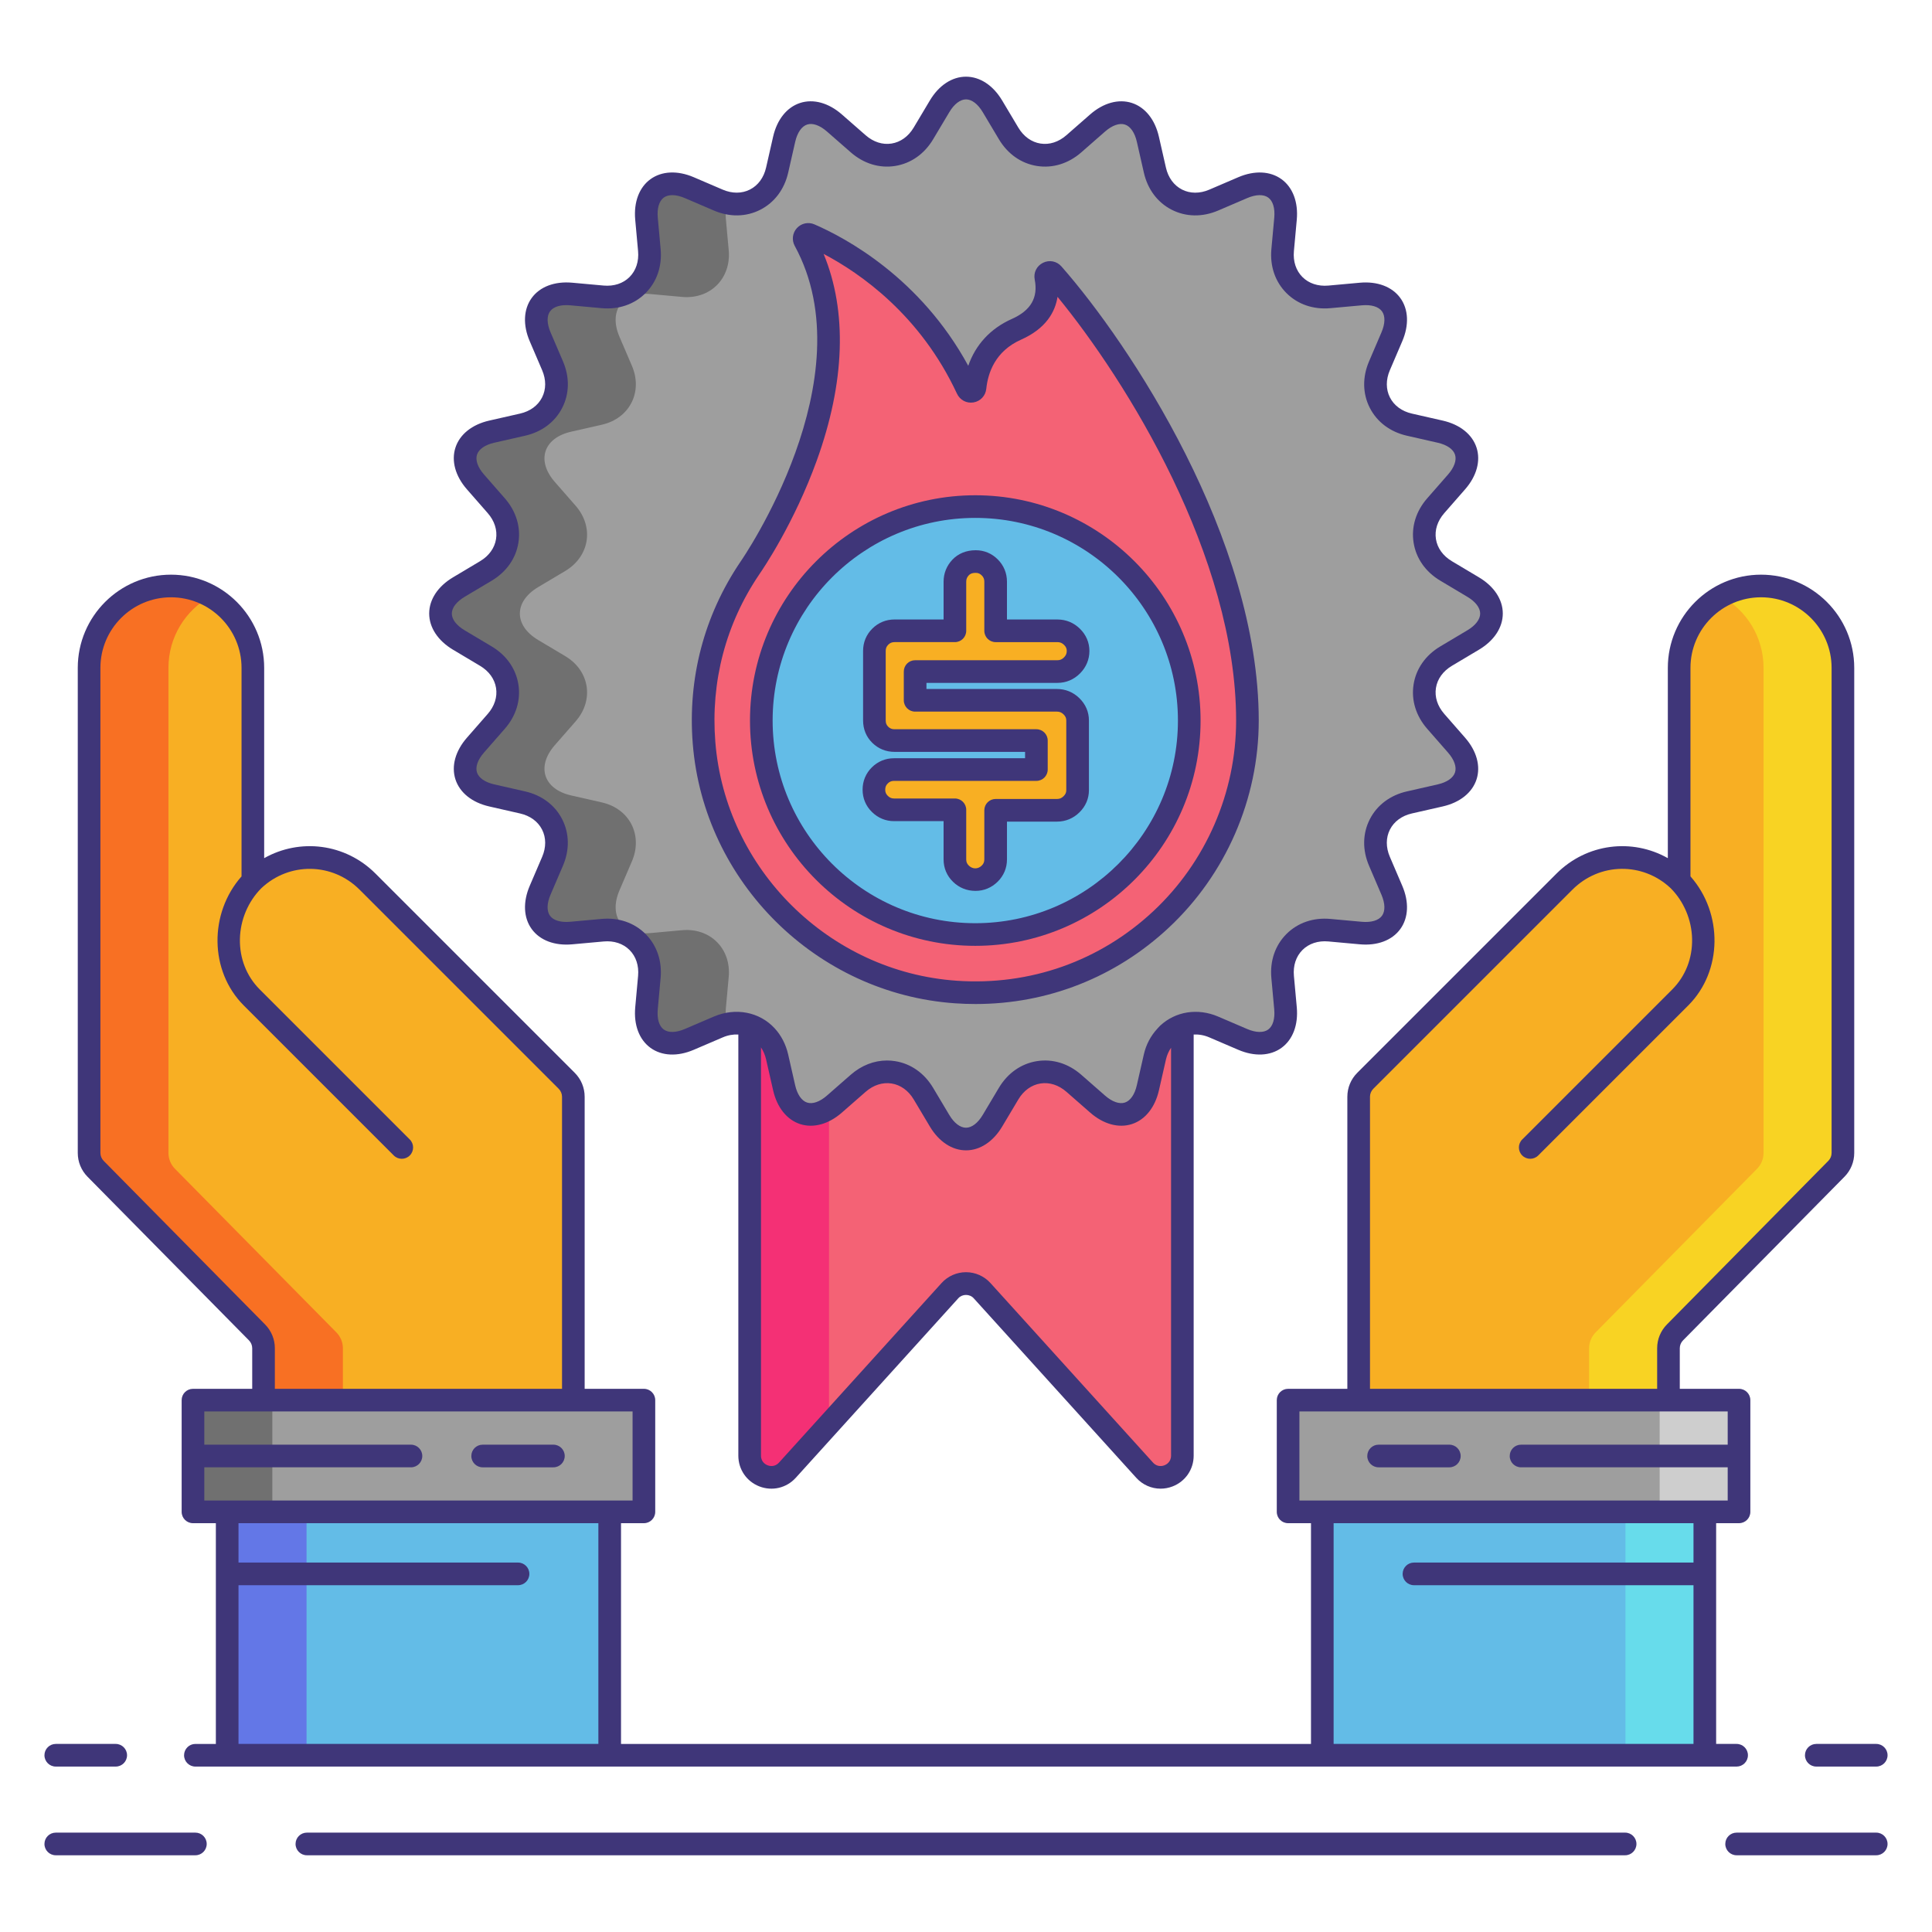
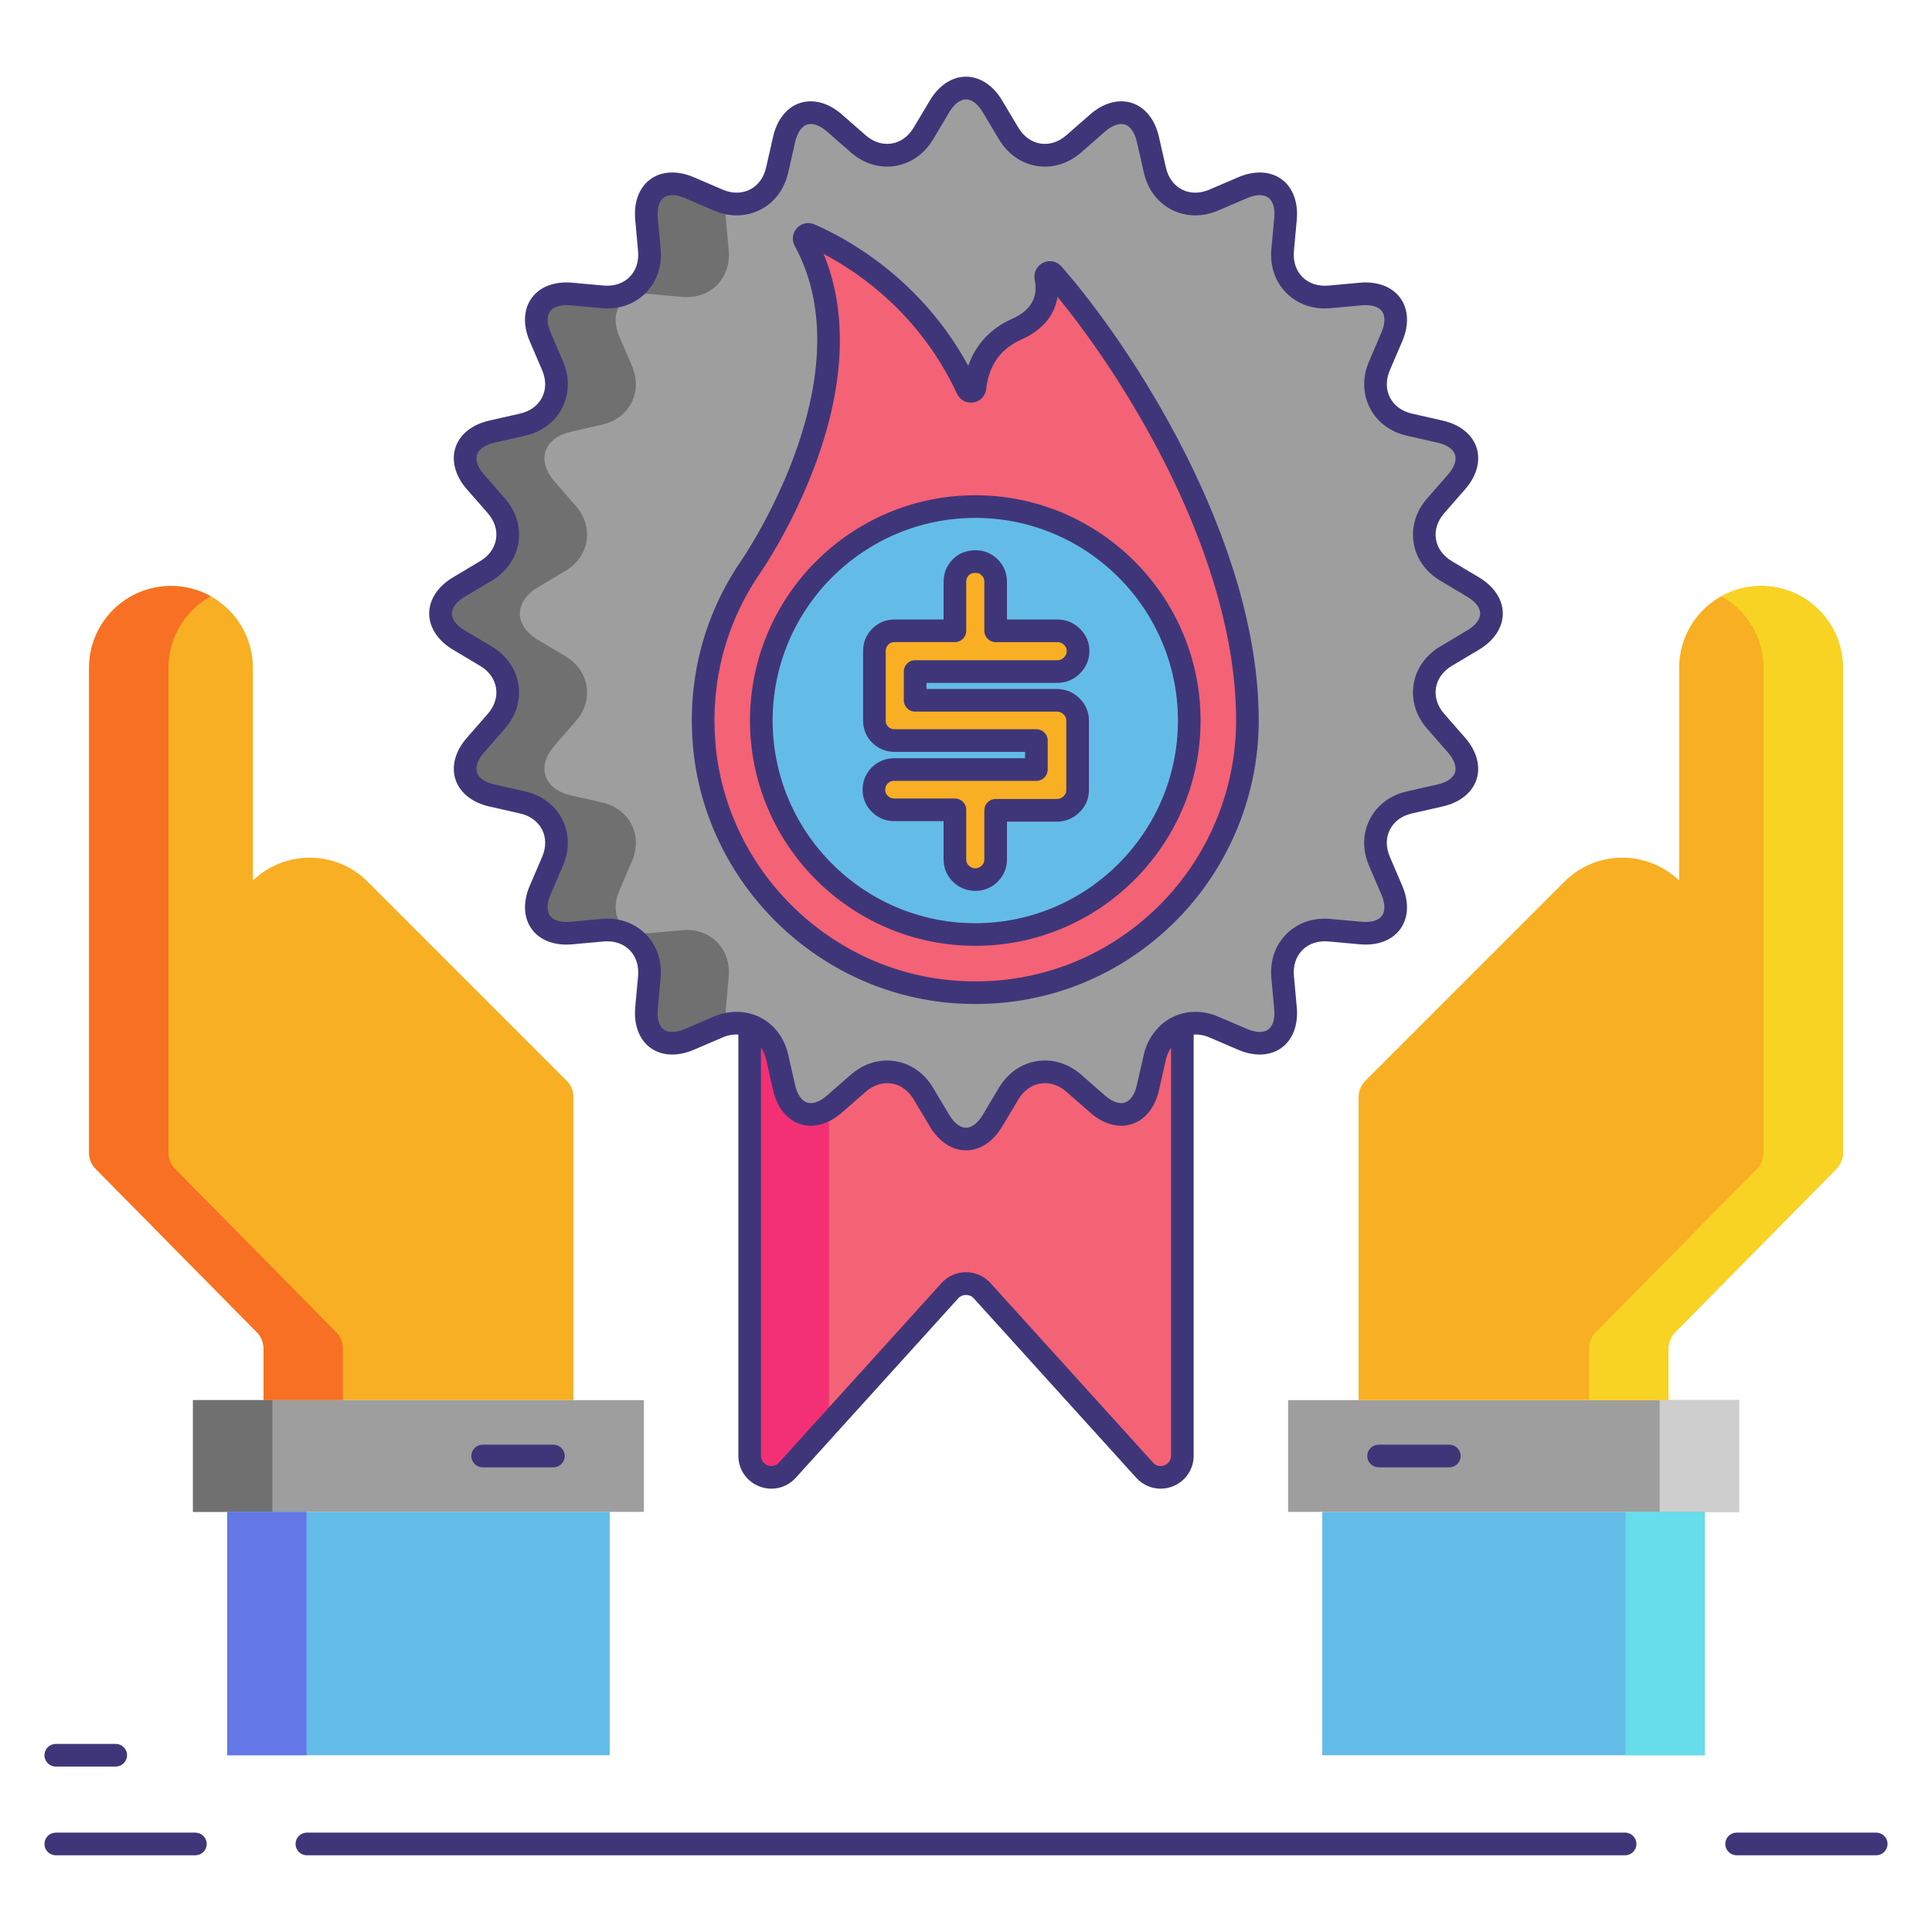
<svg xmlns="http://www.w3.org/2000/svg" id="Layer_1" enable-background="new 0 0 256 256" height="512" viewBox="0 0 256 256" width="512">
  <g>
    <path d="m151.67 194.811-21.543-23.795c-1.139-1.258-3.115-1.258-4.254 0l-21.543 23.795c-1.762 1.946-4.996.7-4.996-1.926v-64.016c0-1.585 1.285-2.869 2.869-2.869h51.595c1.585 0 2.869 1.285 2.869 2.869v64.016c0 2.625-3.235 3.872-4.997 1.926z" fill="#f46275" />
    <g>
      <path d="m112.718 126h-10.515c-1.585 0-2.869 1.285-2.869 2.869v64.016c0 2.625 3.234 3.872 4.996 1.926l5.519-6.095v-59.846c-.001-1.585 1.284-2.87 2.869-2.87z" fill="#f43075" />
    </g>
    <path d="m175.212 200.329h50.685v32.25h-50.685z" fill="#63bce7" transform="matrix(-1 0 0 -1 401.109 432.908)" />
    <path d="m170.679 185.525h59.75v14.804h-59.75z" fill="#9e9e9e" transform="matrix(-1 0 0 -1 401.109 385.854)" />
    <path d="m207.3 116.819c4.166-4.166 10.87-4.226 15.122-.201l.073-.047v-28.075c0-5.992 4.858-10.85 10.85-10.85 5.992 0 10.85 4.858 10.85 10.85v64.269c0 .789-.311 1.546-.864 2.107l-21.387 21.678c-.554.561-.864 1.318-.864 2.107v6.868h-41.051v-40.193c0-.796.316-1.559.879-2.121z" fill="#f8af23" />
    <g>
      <path d="m233.345 77.646c-1.909 0-3.7.496-5.258 1.362 3.334 1.851 5.593 5.405 5.593 9.489v64.269c0 .789-.31 1.546-.864 2.107l-21.387 21.678c-.554.561-.865 1.318-.865 2.107v6.868h10.515v-6.868c0-.789.311-1.546.864-2.107l21.387-21.678c.554-.561.864-1.318.864-2.107v-64.27c.002-5.993-4.856-10.85-10.849-10.85z" fill="#f8d323" />
    </g>
    <path d="m48.7 116.819c-4.166-4.166-10.87-4.226-15.122-.201l-.073-.047v-28.075c0-5.992-4.858-10.85-10.85-10.85-5.992 0-10.85 4.858-10.85 10.85v64.269c0 .789.311 1.546.864 2.107l21.387 21.678c.554.561.864 1.318.864 2.107v6.868h41.051v-40.193c0-.796-.316-1.559-.879-2.121z" fill="#f8af23" />
    <g>
      <path d="m44.571 176.55-21.387-21.678c-.554-.561-.864-1.318-.864-2.107v-64.269c0-4.084 2.259-7.637 5.593-9.489-1.558-.865-3.349-1.362-5.258-1.362-5.992 0-10.85 4.858-10.85 10.85v64.269c0 .789.311 1.546.864 2.107l21.387 21.678c.554.561.864 1.318.864 2.107v6.868h10.515v-6.868c0-.788-.31-1.545-.864-2.106z" fill="#f87023" />
    </g>
    <path d="m25.571 185.525h59.75v14.804h-59.75z" fill="#9e9e9e" />
    <path d="m30.103 200.329h50.685v32.25h-50.685z" fill="#63bce7" />
    <g>
      <path d="m25.571 185.525h10.515v14.804h-10.515z" fill="#707070" />
    </g>
    <g>
      <path d="m219.914 185.525h10.515v14.804h-10.515z" fill="#cecece" />
    </g>
    <g>
      <path d="m30.103 200.329h10.515v32.25h-10.515z" fill="#6377e7" />
    </g>
    <g>
      <path d="m215.382 200.329h10.515v32.25h-10.515z" fill="#67dceb" />
    </g>
    <path d="m103.361 141.755.542 2.382c.833 3.664 3.829 4.639 6.657 2.164l3.153-2.758c2.828-2.476 6.717-1.858 8.642 1.367l2.145 3.599c1.925 3.226 5.076 3.226 7.002 0l2.145-3.599c1.926-3.225 5.815-3.843 8.643-1.367l3.15 2.758c2.83 2.475 5.826 1.5 6.659-2.164l.929-4.085c.252-1.107.768-2.014 1.435-2.736.097-.106.189-.219.292-.316 1.542-1.439 3.809-1.887 6.068-.92l3.848 1.649c3.457 1.482 6.005-.373 5.666-4.114l-.381-4.171c-.337-3.741 2.45-6.527 6.191-6.189l4.169.379c3.745.34 5.597-2.209 4.114-5.665l-1.648-3.848c-1.479-3.454.308-6.963 3.972-7.795l4.085-.929c3.663-.835 4.639-3.831 2.164-6.659l-2.758-3.152c-2.477-2.829-1.861-6.717 1.366-8.643l3.599-2.144c3.227-1.926 3.227-5.076 0-7.002l-3.599-2.145c-3.226-1.926-3.843-5.816-1.366-8.643l2.758-3.152c2.475-2.829 1.499-5.825-2.164-6.657l-4.085-.929c-3.663-.833-5.451-4.342-3.972-7.796l1.648-3.85c1.483-3.454-.369-6.004-4.114-5.665l-4.169.379c-3.741.339-6.528-2.446-6.191-6.189l.381-4.171c.339-3.743-2.209-5.594-5.666-4.115l-3.848 1.65c-3.454 1.479-6.963-.308-7.795-3.973l-.929-4.084c-.833-3.664-3.829-4.638-6.659-2.163l-3.15 2.757c-2.829 2.476-6.717 1.859-8.643-1.368l-2.145-3.598c-1.926-3.228-5.076-3.228-7.002 0l-2.145 3.598c-1.925 3.228-5.815 3.845-8.642 1.368l-3.153-2.757c-2.828-2.475-5.824-1.502-6.657 2.163l-.929 4.084c-.834 3.665-4.343 5.452-7.797 3.973l-3.85-1.65c-3.454-1.479-6.003.373-5.664 4.115l.38 4.171c.339 3.743-2.447 6.527-6.189 6.189l-4.171-.379c-3.742-.339-5.594 2.211-4.114 5.665l1.65 3.85c1.48 3.454-.308 6.963-3.974 7.796l-4.082.929c-3.665.832-4.64 3.828-2.164 6.657l2.757 3.152c2.476 2.827 1.859 6.717-1.368 8.643l-3.598 2.145c-3.227 1.926-3.227 5.076 0 7.002l3.598 2.144c3.227 1.926 3.844 5.815 1.368 8.643l-2.757 3.152c-2.476 2.829-1.501 5.825 2.163 6.659l4.084.929c3.665.832 5.453 4.341 3.974 7.795l-1.65 3.848c-1.48 3.456.372 6.005 4.114 5.665l4.171-.379c3.743-.339 6.528 2.447 6.189 6.189l-.38 4.171c-.339 3.741 2.21 5.596 5.664 4.114l3.85-1.649c2.399-1.027 4.822-.476 6.359 1.182.676.729 1.183 1.671 1.438 2.79z" fill="#9e9e9e" />
    <g>
      <path d="m96.179 133.615.38-4.17c.339-3.741-2.447-6.527-6.189-6.189l-4.171.379c-3.742.34-5.594-2.209-4.114-5.665l1.65-3.848c1.48-3.454-.308-6.963-3.974-7.795l-4.084-.929c-3.663-.835-4.638-3.831-2.163-6.659l2.757-3.152c2.476-2.829 1.859-6.717-1.368-8.643l-3.598-2.144c-3.227-1.926-3.227-5.076 0-7.002l3.598-2.145c3.227-1.926 3.844-5.816 1.368-8.643l-2.757-3.152c-2.476-2.829-1.501-5.825 2.164-6.657l4.082-.929c3.665-.833 5.453-4.342 3.974-7.796l-1.65-3.849c-1.48-3.454.372-6.004 4.114-5.665l4.171.379c3.743.339 6.528-2.446 6.189-6.188l-.38-4.171c-.071-.789-.008-1.487.158-2.094-.385-.086-.772-.204-1.16-.37l-3.849-1.65c-3.454-1.479-6.003.373-5.664 4.115l.379 4.171c.339 3.742-2.446 6.527-6.189 6.188l-4.171-.379c-3.742-.339-5.594 2.211-4.114 5.665l1.65 3.849c1.48 3.454-.308 6.963-3.974 7.796l-4.081.927c-3.665.832-4.64 3.828-2.164 6.657l2.757 3.152c2.476 2.827 1.859 6.717-1.368 8.643l-3.598 2.145c-3.227 1.926-3.227 5.076 0 7.002l3.598 2.144c3.227 1.926 3.844 5.815 1.368 8.643l-2.757 3.152c-2.476 2.829-1.501 5.825 2.163 6.659l4.084.929c3.665.832 5.453 4.341 3.974 7.795l-1.65 3.848c-1.48 3.456.372 6.005 4.114 5.665l4.171-.379c3.743-.339 6.528 2.447 6.189 6.189l-.379 4.17c-.339 3.741 2.21 5.596 5.664 4.114l3.849-1.649c.389-.166.776-.277 1.162-.362-.169-.609-.233-1.31-.161-2.102z" fill="#707070" />
    </g>
    <path d="m139.518 36.293c-.363-.413-1.049-.084-.943.455.418 2.119.123 5.101-3.894 6.886-4.112 1.828-5.237 5.295-5.488 7.723-.058.558-.798.678-1.035.169-6.061-13.028-16.913-18.719-20.848-20.421-.472-.204-.936.306-.69.757 10.162 18.607-7.25 43.391-7.25 43.391l.001.002c-4.421 6.515-6.768 14.553-6.084 23.164 1.398 17.622 15.732 31.803 33.367 33.028 21.08 1.464 38.636-15.203 38.636-35.97 0-25.654-19.221-51.744-25.772-59.184z" fill="#f46275" />
    <path d="m129.23 123.829c-15.633 0-28.352-12.719-28.352-28.352s12.719-28.352 28.352-28.352 28.352 12.719 28.352 28.352-12.719 28.352-28.352 28.352z" fill="#63bce7" />
    <g>
      <g>
        <path d="m142.79 95.461v9.24c0 .72-.27 1.344-.81 1.873s-1.18.794-1.921.794h-8.129v6.51c0 .741-.265 1.371-.794 1.89s-1.154.778-1.874.778c-.762 0-1.408-.259-1.937-.778s-.794-1.148-.794-1.89v-6.573h-8.065c-.72 0-1.344-.259-1.873-.778s-.794-1.148-.794-1.89c0-.741.259-1.371.778-1.89.519-.518 1.148-.778 1.89-.778h18.862v-3.842h-18.799c-.741 0-1.371-.254-1.889-.762-.52-.508-.778-1.143-.778-1.905v-9.208c0-.741.259-1.371.778-1.89.518-.518 1.148-.778 1.889-.778h8.002v-6.51c0-.72.249-1.344.746-1.874.497-.529 1.169-.794 2.016-.794.72 0 1.339.259 1.858.778.518.519.778 1.148.778 1.89v6.51h8.193c.741 0 1.381.265 1.921.794s.81 1.154.81 1.874c0 .741-.27 1.381-.81 1.921s-1.18.81-1.921.81h-18.862v3.81h18.798c.741 0 1.381.265 1.921.794.54.53.81 1.154.81 1.874z" fill="#f8af23" />
      </g>
      <g fill="#3f3679">
        <path d="m63.954 194.427h9.375c.829 0 1.5-.671 1.5-1.5s-.671-1.5-1.5-1.5h-9.375c-.829 0-1.5.671-1.5 1.5s.671 1.5 1.5 1.5z" />
        <path d="m182.671 194.427h9.375c.829 0 1.5-.671 1.5-1.5s-.671-1.5-1.5-1.5h-9.375c-.829 0-1.5.671-1.5 1.5s.671 1.5 1.5 1.5z" />
        <path d="m25.89 242.833h-18.5c-.829 0-1.5.671-1.5 1.5s.671 1.5 1.5 1.5h18.5c.829 0 1.5-.671 1.5-1.5s-.672-1.5-1.5-1.5z" />
        <path d="m248.61 242.833h-18.5c-.829 0-1.5.671-1.5 1.5s.671 1.5 1.5 1.5h18.5c.829 0 1.5-.671 1.5-1.5s-.671-1.5-1.5-1.5z" />
        <path d="m215.337 242.833h-174.674c-.829 0-1.5.671-1.5 1.5s.671 1.5 1.5 1.5h174.674c.829 0 1.5-.671 1.5-1.5s-.671-1.5-1.5-1.5z" />
        <path d="m7.39 234.079h7.944c.829 0 1.5-.671 1.5-1.5s-.671-1.5-1.5-1.5h-7.944c-.829 0-1.5.671-1.5 1.5s.671 1.5 1.5 1.5z" />
-         <path d="m239.167 232.579c0 .829.671 1.5 1.5 1.5h7.944c.829 0 1.5-.671 1.5-1.5s-.671-1.5-1.5-1.5h-7.944c-.829 0-1.5.671-1.5 1.5z" />
-         <path d="m231.61 232.579c0-.829-.671-1.5-1.5-1.5h-2.713v-29.25h3.033c.829 0 1.5-.671 1.5-1.5v-14.804c0-.829-.671-1.5-1.5-1.5h-7.85v-5.368c0-.396.153-.771.433-1.053l21.387-21.678c.836-.848 1.296-1.97 1.296-3.16v-64.27c0-6.81-5.54-12.35-12.35-12.35s-12.35 5.54-12.35 12.35v25.214c-4.72-2.668-10.736-1.97-14.756 2.049l-26.392 26.392c-.85.85-1.318 1.979-1.318 3.182v38.693h-7.85c-.829 0-1.5.671-1.5 1.5v14.804c0 .829.671 1.5 1.5 1.5h3.033v29.25h-91.425v-29.25h3.033c.829 0 1.5-.671 1.5-1.5v-14.804c0-.829-.671-1.5-1.5-1.5h-7.85v-38.693c0-1.202-.468-2.332-1.318-3.182l-26.392-26.392c-4.019-4.02-10.035-4.716-14.756-2.049v-25.214c0-6.81-5.54-12.35-12.35-12.35s-12.35 5.54-12.35 12.35v64.27c0 1.19.46 2.312 1.296 3.161l21.387 21.678c.279.282.432.657.432 1.053v5.368h-7.85c-.829 0-1.5.671-1.5 1.5v14.804c0 .829.671 1.5 1.5 1.5h3.033v29.25h-2.713c-.829 0-1.5.671-1.5 1.5s.671 1.5 1.5 1.5h4.213 50.685 94.425 50.685 4.213c.828-.001 1.499-.672 1.499-1.501zm-50.081-87.247c0-.395.16-.781.439-1.061l26.392-26.392c3.598-3.599 9.311-3.678 13.016-.185 1.752 1.76 2.786 4.21 2.835 6.725.051 2.565-.883 4.938-2.627 6.683l-19.882 19.882c-.586.585-.586 1.536 0 2.121.293.293.677.439 1.061.439s.768-.146 1.061-.439l19.882-19.882c4.551-4.551 4.613-12.207.29-17.099v-27.63c0-5.156 4.194-9.35 9.35-9.35s9.35 4.194 9.35 9.35v64.27c0 .397-.153.771-.432 1.053l-21.386 21.678c-.837.848-1.297 1.97-1.297 3.161v5.368h-38.05v-38.692zm-9.349 41.693h7.85 41.05 7.85v4.402h-27.384c-.829 0-1.5.671-1.5 1.5s.671 1.5 1.5 1.5h27.384v4.402h-3.033-50.685-3.033v-11.804zm-137.056-11.528-21.387-21.678c-.279-.283-.432-.657-.432-1.054v-64.27c0-5.156 4.194-9.35 9.35-9.35s9.35 4.194 9.35 9.35v27.63c-4.323 4.892-4.26 12.548.29 17.099l19.882 19.882c.293.293.677.439 1.061.439s.768-.146 1.061-.439c.586-.585.586-1.536 0-2.121l-19.882-19.882c-1.745-1.745-2.678-4.118-2.627-6.683.05-2.515 1.083-4.965 2.835-6.725 3.703-3.493 9.417-3.413 13.016.185l26.392 26.392c.279.279.439.666.439 1.061v38.693h-38.052v-5.368c0-1.192-.46-2.314-1.296-3.161zm-8.054 18.93h27.384c.829 0 1.5-.671 1.5-1.5s-.671-1.5-1.5-1.5h-27.384v-4.402h7.85 41.05 7.85v11.804h-3.033-50.684-3.033zm4.533 36.652v-21.031h37.039c.829 0 1.5-.671 1.5-1.5s-.671-1.5-1.5-1.5h-37.039v-5.219h47.685v29.25zm145.109 0v-29.25h47.685v5.219h-37.039c-.829 0-1.5.671-1.5 1.5s.671 1.5 1.5 1.5h37.039v21.031z" />
        <path d="m60.023 86.088 3.597 2.144c1.172.7 1.921 1.74 2.11 2.93.188 1.189-.204 2.41-1.103 3.437l-2.757 3.152c-1.536 1.755-2.09 3.77-1.519 5.527.571 1.758 2.203 3.064 4.478 3.582l4.084.93c1.331.302 2.365 1.059 2.912 2.132s.552 2.354.016 3.608l-1.65 3.849c-.918 2.145-.822 4.233.265 5.728 1.086 1.495 3.041 2.233 5.364 2.021l4.17-.378c1.355-.125 2.577.279 3.429 1.131s1.254 2.069 1.131 3.427l-.379 4.171c-.211 2.323.526 4.279 2.022 5.365s3.583 1.182 5.726.263l3.849-1.649c.694-.298 1.397-.417 2.066-.38v55.806c0 1.822 1.098 3.422 2.798 4.077 1.699.653 3.587.206 4.81-1.145l21.544-23.795c.525-.58 1.503-.581 2.03 0l21.543 23.794c.849.938 2.02 1.441 3.226 1.441.53 0 1.066-.097 1.584-.297 1.7-.655 2.798-2.255 2.798-4.077v-55.8c.669-.04 1.371.076 2.066.374l3.848 1.649c2.145.919 4.232.823 5.728-.263s2.233-3.042 2.022-5.367l-.381-4.168c-.123-1.358.279-2.576 1.132-3.428s2.068-1.254 3.429-1.132l4.169.379c2.325.212 4.281-.526 5.367-2.022s1.181-3.583.261-5.727l-1.648-3.849c-.537-1.254-.532-2.537.016-3.61.546-1.072 1.58-1.83 2.91-2.132l4.085-.929c2.275-.518 3.907-1.824 4.478-3.582s.018-3.772-1.518-5.527l-2.758-3.153c-.899-1.027-1.291-2.247-1.103-3.437s.937-2.23 2.108-2.93l3.6-2.145c2.003-1.195 3.151-2.941 3.151-4.789s-1.148-3.594-3.152-4.79l-3.598-2.145c-1.172-.7-1.922-1.741-2.109-2.931-.188-1.189.204-2.41 1.104-3.437l2.758-3.152c1.536-1.755 2.089-3.77 1.518-5.528s-2.204-3.063-4.478-3.58l-4.084-.928c-1.33-.303-2.364-1.061-2.911-2.134s-.552-2.355-.015-3.609l1.647-3.848c.92-2.144.825-4.23-.26-5.727-1.086-1.497-3.045-2.235-5.368-2.024l-4.169.379c-1.353.119-2.577-.278-3.43-1.131-.853-.852-1.254-2.07-1.132-3.427l.381-4.172c.21-2.323-.526-4.278-2.021-5.364-1.496-1.086-3.583-1.184-5.73-.265l-3.847 1.65c-1.254.538-2.536.532-3.61-.016-1.073-.547-1.83-1.581-2.132-2.912l-.929-4.083c-.517-2.274-1.821-3.906-3.579-4.478-1.759-.57-3.774-.018-5.531 1.519l-3.149 2.757c-1.027.898-2.244 1.292-3.437 1.102-1.19-.188-2.231-.938-2.93-2.11l-2.146-3.598c-1.195-2.003-2.941-3.152-4.789-3.152-1.849 0-3.594 1.149-4.789 3.153l-2.146 3.597c-.7 1.173-1.74 1.922-2.93 2.11-1.19.19-2.41-.203-3.437-1.103l-3.152-2.756c-1.755-1.536-3.771-2.09-5.528-1.519-1.758.571-3.062 2.203-3.579 4.477l-.929 4.083c-.303 1.331-1.061 2.365-2.135 2.912-1.073.547-2.356.552-3.609.016l-3.85-1.651c-2.144-.917-4.231-.821-5.727.265s-2.232 3.042-2.021 5.365l.379 4.17c.123 1.359-.279 2.577-1.131 3.429-.852.853-2.068 1.25-3.429 1.131l-4.171-.379c-2.328-.208-4.278.528-5.364 2.023-1.086 1.496-1.183 3.583-.264 5.727l1.65 3.85c.537 1.254.532 2.535-.015 3.608s-1.581 1.832-2.912 2.134l-4.083.928c-2.275.517-3.907 1.822-4.479 3.58-.571 1.758-.018 3.772 1.519 5.528l2.758 3.152c.898 1.026 1.29 2.246 1.102 3.436s-.938 2.231-2.109 2.931l-3.598 2.146c-2.003 1.195-3.152 2.941-3.152 4.789s1.149 3.6 3.153 4.796zm94.267 108.075c-.206.079-.922.287-1.507-.359l-21.543-23.794c-.827-.914-2.007-1.438-3.239-1.438s-2.413.524-3.239 1.437l-21.543 23.794c-.586.646-1.302.438-1.507.359-.206-.08-.877-.406-.877-1.278v-54.096c.312.464.542.996.678 1.595l.387 1.704.542 2.381c.517 2.274 1.822 3.907 3.58 4.478 1.759.57 3.773.017 5.528-1.518l3.153-2.758c1.027-.898 2.25-1.287 3.435-1.102 1.19.188 2.231.938 2.931 2.109l2.146 3.599c1.195 2.002 2.94 3.151 4.789 3.151s3.594-1.148 4.79-3.152l2.144-3.598c.7-1.172 1.742-1.922 2.932-2.11 1.192-.187 2.41.204 3.436 1.102l3.15 2.758c1.756 1.537 3.772 2.088 5.53 1.518 1.758-.572 3.062-2.204 3.58-4.478l.929-4.085c.129-.566.357-1.082.676-1.546v54.046c-.004.875-.675 1.201-.881 1.281zm-92.731-115.077 3.599-2.146c1.95-1.165 3.206-2.954 3.535-5.039.33-2.084-.312-4.173-1.808-5.88l-2.757-3.152c-.823-.94-1.16-1.897-.923-2.625.236-.728 1.071-1.304 2.291-1.582l4.083-.928c2.215-.504 3.962-1.817 4.92-3.698.958-1.88.993-4.065.1-6.152l-1.65-3.85c-.492-1.148-.516-2.163-.066-2.782.45-.62 1.419-.909 2.666-.798l4.171.379c2.262.208 4.329-.505 5.821-1.997s2.202-3.56 1.997-5.821l-.379-4.17c-.113-1.245.178-2.217.797-2.667s1.633-.426 2.782.065l3.85 1.651c2.086.894 4.271.858 6.152-.1s3.194-2.705 3.698-4.919l.93-4.084c.277-1.219.853-2.053 1.581-2.29.727-.239 1.685.1 2.626.924l3.152 2.756c1.708 1.496 3.799 2.14 5.881 1.808 2.085-.33 3.874-1.586 5.038-3.537l2.146-3.597c.641-1.074 1.447-1.689 2.212-1.689.766 0 1.572.616 2.212 1.689l2.146 3.598c1.164 1.951 2.954 3.207 5.039 3.537 2.081.331 4.173-.312 5.881-1.808l3.149-2.757c.942-.824 1.901-1.158 2.628-.923.728.237 1.304 1.071 1.581 2.29l.929 4.083c.503 2.214 1.815 3.961 3.695 4.919s4.065.994 6.154.1l3.847-1.65c1.149-.492 2.166-.517 2.785-.065.619.45.91 1.422.797 2.665l-.382 4.172c-.204 2.261.506 4.328 2 5.82s3.559 2.201 5.821 1.997l4.168-.378c1.246-.115 2.22.178 2.669.798.449.619.424 1.633-.069 2.782l-1.648 3.85c-.894 2.087-.858 4.272.1 6.152s2.705 3.193 4.918 3.697l4.085.929c1.219.277 2.054.853 2.29 1.582.237.728-.1 1.685-.922 2.625l-2.757 3.151c-1.496 1.708-2.139 3.796-1.81 5.88.329 2.085 1.584 3.875 3.536 5.04l3.598 2.145c1.073.641 1.688 1.447 1.688 2.213s-.616 1.572-1.688 2.212l-3.6 2.145c-1.95 1.164-3.206 2.953-3.535 5.038-.329 2.084.313 4.173 1.809 5.881l2.758 3.152c.823.94 1.159 1.897.922 2.625-.236.729-1.071 1.306-2.29 1.584l-4.084.929c-2.213.503-3.96 1.815-4.918 3.695s-.995 4.065-.101 6.153l1.648 3.85c.493 1.149.518 2.164.068 2.783-.449.619-1.422.907-2.668.797l-4.17-.379c-2.258-.206-4.328.505-5.821 1.998s-2.203 3.559-1.999 5.821l.381 4.169c.112 1.245-.178 2.217-.798 2.667-.619.45-1.633.426-2.784-.067l-3.849-1.649c-2.703-1.158-5.646-.696-7.688 1.208-.104.098-.201.206-.297.314l-.066.075c-.896.968-1.5 2.12-1.797 3.421l-.929 4.085c-.277 1.219-.854 2.053-1.582 2.29-.729.237-1.686-.1-2.626-.922l-3.149-2.758c-1.708-1.496-3.799-2.141-5.88-1.808-2.085.329-3.875 1.584-5.041 3.536l-2.145 3.598c-.641 1.073-1.447 1.688-2.213 1.688s-1.572-.616-2.212-1.688l-2.146-3.599c-1.164-1.95-2.954-3.206-5.039-3.535-.357-.057-.714-.084-1.069-.084-1.719 0-3.395.653-4.81 1.892l-3.153 2.758c-.94.823-1.895 1.16-2.625.923-.728-.237-1.304-1.071-1.582-2.291l-.929-4.085c-.303-1.331-.925-2.533-1.8-3.477-2.011-2.168-5.171-2.772-8.05-1.541l-3.85 1.649c-1.148.492-2.161.517-2.781.067s-.911-1.422-.798-2.667l.379-4.171c.205-2.26-.504-4.327-1.997-5.82-1.492-1.492-3.561-2.206-5.822-1.998l-4.171.379c-1.245.108-2.216-.177-2.666-.796-.45-.62-.426-1.634.065-2.784l1.65-3.849c.894-2.087.858-4.272-.1-6.153-.958-1.88-2.706-3.192-4.919-3.695l-4.083-.929c-1.219-.278-2.054-.855-2.29-1.583-.237-.728.1-1.685.923-2.625l2.757-3.152c1.496-1.708 2.138-3.797 1.808-5.881s-1.585-3.874-3.536-5.038l-3.597-2.144c-1.074-.641-1.689-1.447-1.689-2.212.002-.768.618-1.574 1.691-2.215z" />
        <path d="m126.55 132.943c.909.063 1.813.094 2.714.094 9.55 0 18.55-3.531 25.583-10.092 7.59-7.081 11.943-17.093 11.943-27.469 0-24.11-17.103-49.904-26.146-60.175-.619-.703-1.601-.897-2.441-.481-.838.413-1.279 1.304-1.099 2.218.474 2.399-.518 4.108-3.031 5.225-2.819 1.253-4.807 3.409-5.774 6.206-6.34-11.652-16.24-16.946-20.392-18.742-.799-.346-1.731-.145-2.317.499-.587.644-.702 1.589-.285 2.354 9.591 17.561-6.992 41.57-7.161 41.81-.018.025-.034.05-.05.076-4.808 7.111-6.987 15.433-6.301 24.07 1.454 18.341 16.396 33.132 34.757 34.407zm-25.937-56.845c.009-.014.018-.027.027-.041.484-.699 4.587-6.743 7.578-15.011 3.76-10.395 4.062-19.8.915-27.402 4.866 2.563 12.82 8.098 17.667 18.516.395.849 1.276 1.317 2.196 1.162.916-.153 1.595-.88 1.691-1.809.221-2.132 1.199-4.993 4.605-6.506 3.333-1.481 4.527-3.698 4.836-5.676 9.063 11.053 23.663 34.386 23.663 56.147 0 9.547-4.006 18.759-10.99 25.275-7.081 6.607-16.33 9.873-26.042 9.198-16.891-1.173-30.637-14.779-31.976-31.649-.633-7.974 1.383-15.652 5.83-22.204z" />
        <path d="m129.23 125.329c16.46 0 29.852-13.392 29.852-29.852s-13.392-29.852-29.852-29.852-29.852 13.392-29.852 29.852 13.392 29.852 29.852 29.852zm0-56.704c14.806 0 26.852 12.046 26.852 26.852s-12.046 26.852-26.852 26.852-26.852-12.046-26.852-26.852 12.046-26.852 26.852-26.852z" />
        <path d="m118.466 100.471c-1.133 0-2.153.421-2.95 1.217s-1.218 1.816-1.218 2.95c0 1.14.43 2.164 1.243 2.96.805.79 1.816 1.208 2.924 1.208h6.565v5.073c0 1.139.43 2.163 1.244 2.96.805.79 1.838 1.207 2.987 1.207 1.107 0 2.118-.417 2.925-1.208.813-.798 1.243-1.821 1.243-2.96v-5.01h6.629c1.127 0 2.155-.423 2.97-1.222.825-.808 1.261-1.826 1.261-2.945v-9.24c0-1.118-.436-2.136-1.261-2.945-.816-.799-1.844-1.222-2.97-1.222h-17.298v-.81h17.362c1.133 0 2.164-.432 2.981-1.249s1.249-1.848 1.249-2.982c0-1.119-.436-2.137-1.26-2.945-.816-.8-1.843-1.223-2.971-1.223h-6.693v-5.009c0-1.133-.421-2.153-1.218-2.951-.796-.796-1.806-1.217-2.917-1.217-1.255 0-2.33.438-3.109 1.266-.755.803-1.154 1.806-1.154 2.901v5.009h-6.501c-1.133 0-2.153.421-2.949 1.217-.797.796-1.218 1.816-1.218 2.951v9.208c0 1.162.425 2.191 1.229 2.977.795.779 1.812 1.19 2.938 1.19h17.298v.842h-17.361zm18.862-3.843h-18.798c-.35 0-.601-.1-.841-.335-.229-.224-.327-.473-.327-.833v-9.208c0-.344.101-.591.338-.829.238-.237.486-.339.829-.339h8.001c.829 0 1.5-.671 1.5-1.5v-6.509c0-.336.104-.597.339-.846.141-.149.373-.321.924-.321.321 0 .56.102.796.338.237.238.339.486.339.83v6.509c0 .829.671 1.5 1.5 1.5h8.193c.349 0 .61.109.871.365.252.247.359.487.359.802 0 .344-.111.601-.37.86-.26.26-.518.371-.861.371h-18.862c-.829 0-1.5.671-1.5 1.5v3.81c0 .829.671 1.5 1.5 1.5h18.798c.349 0 .61.109.871.365.252.248.36.488.36.803v9.24c0 .315-.107.555-.36.802-.261.256-.522.365-.871.365h-8.129c-.829 0-1.5.671-1.5 1.5v6.51c0 .337-.103.583-.343.818-.53.518-1.244.458-1.71 0-.242-.237-.345-.482-.345-.819v-6.573c0-.829-.671-1.5-1.5-1.5h-8.065c-.328 0-.574-.104-.824-.349-.241-.236-.344-.481-.344-.818 0-.344.101-.591.338-.828.238-.237.486-.339.83-.339h18.862c.829 0 1.5-.671 1.5-1.5v-3.842c.002-.828-.669-1.5-1.498-1.5z" />
      </g>
    </g>
  </g>
</svg>